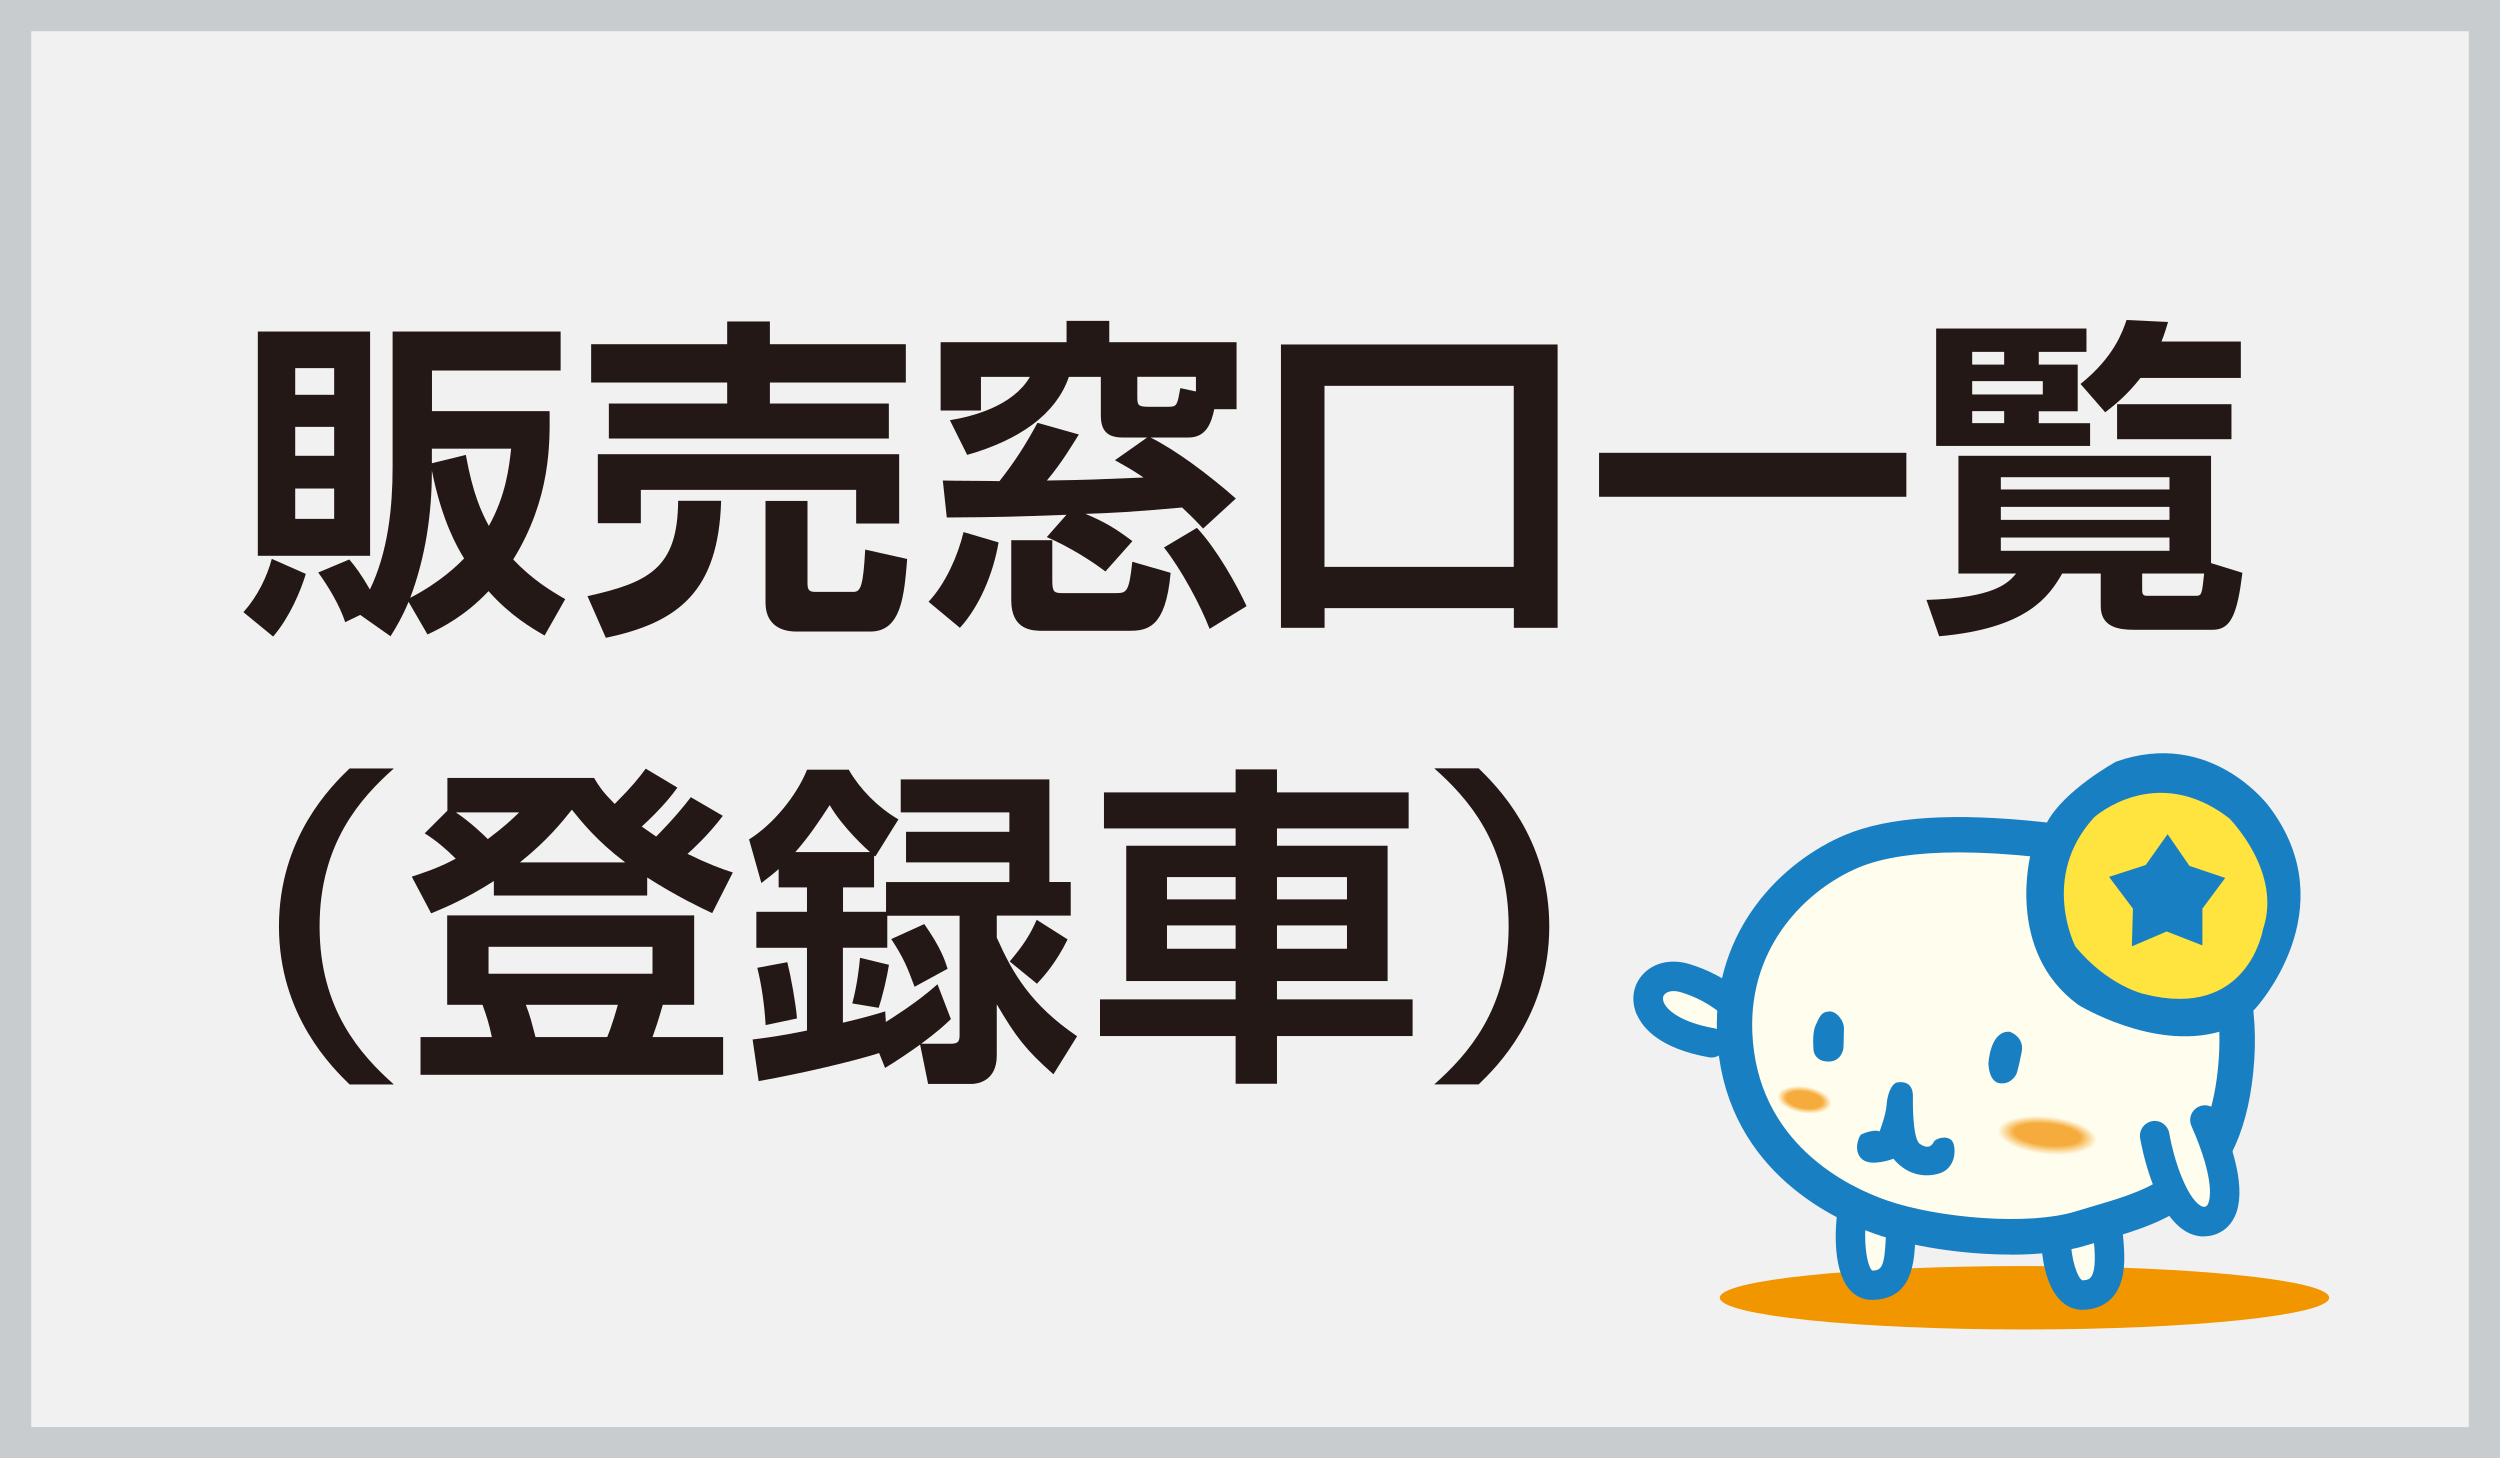
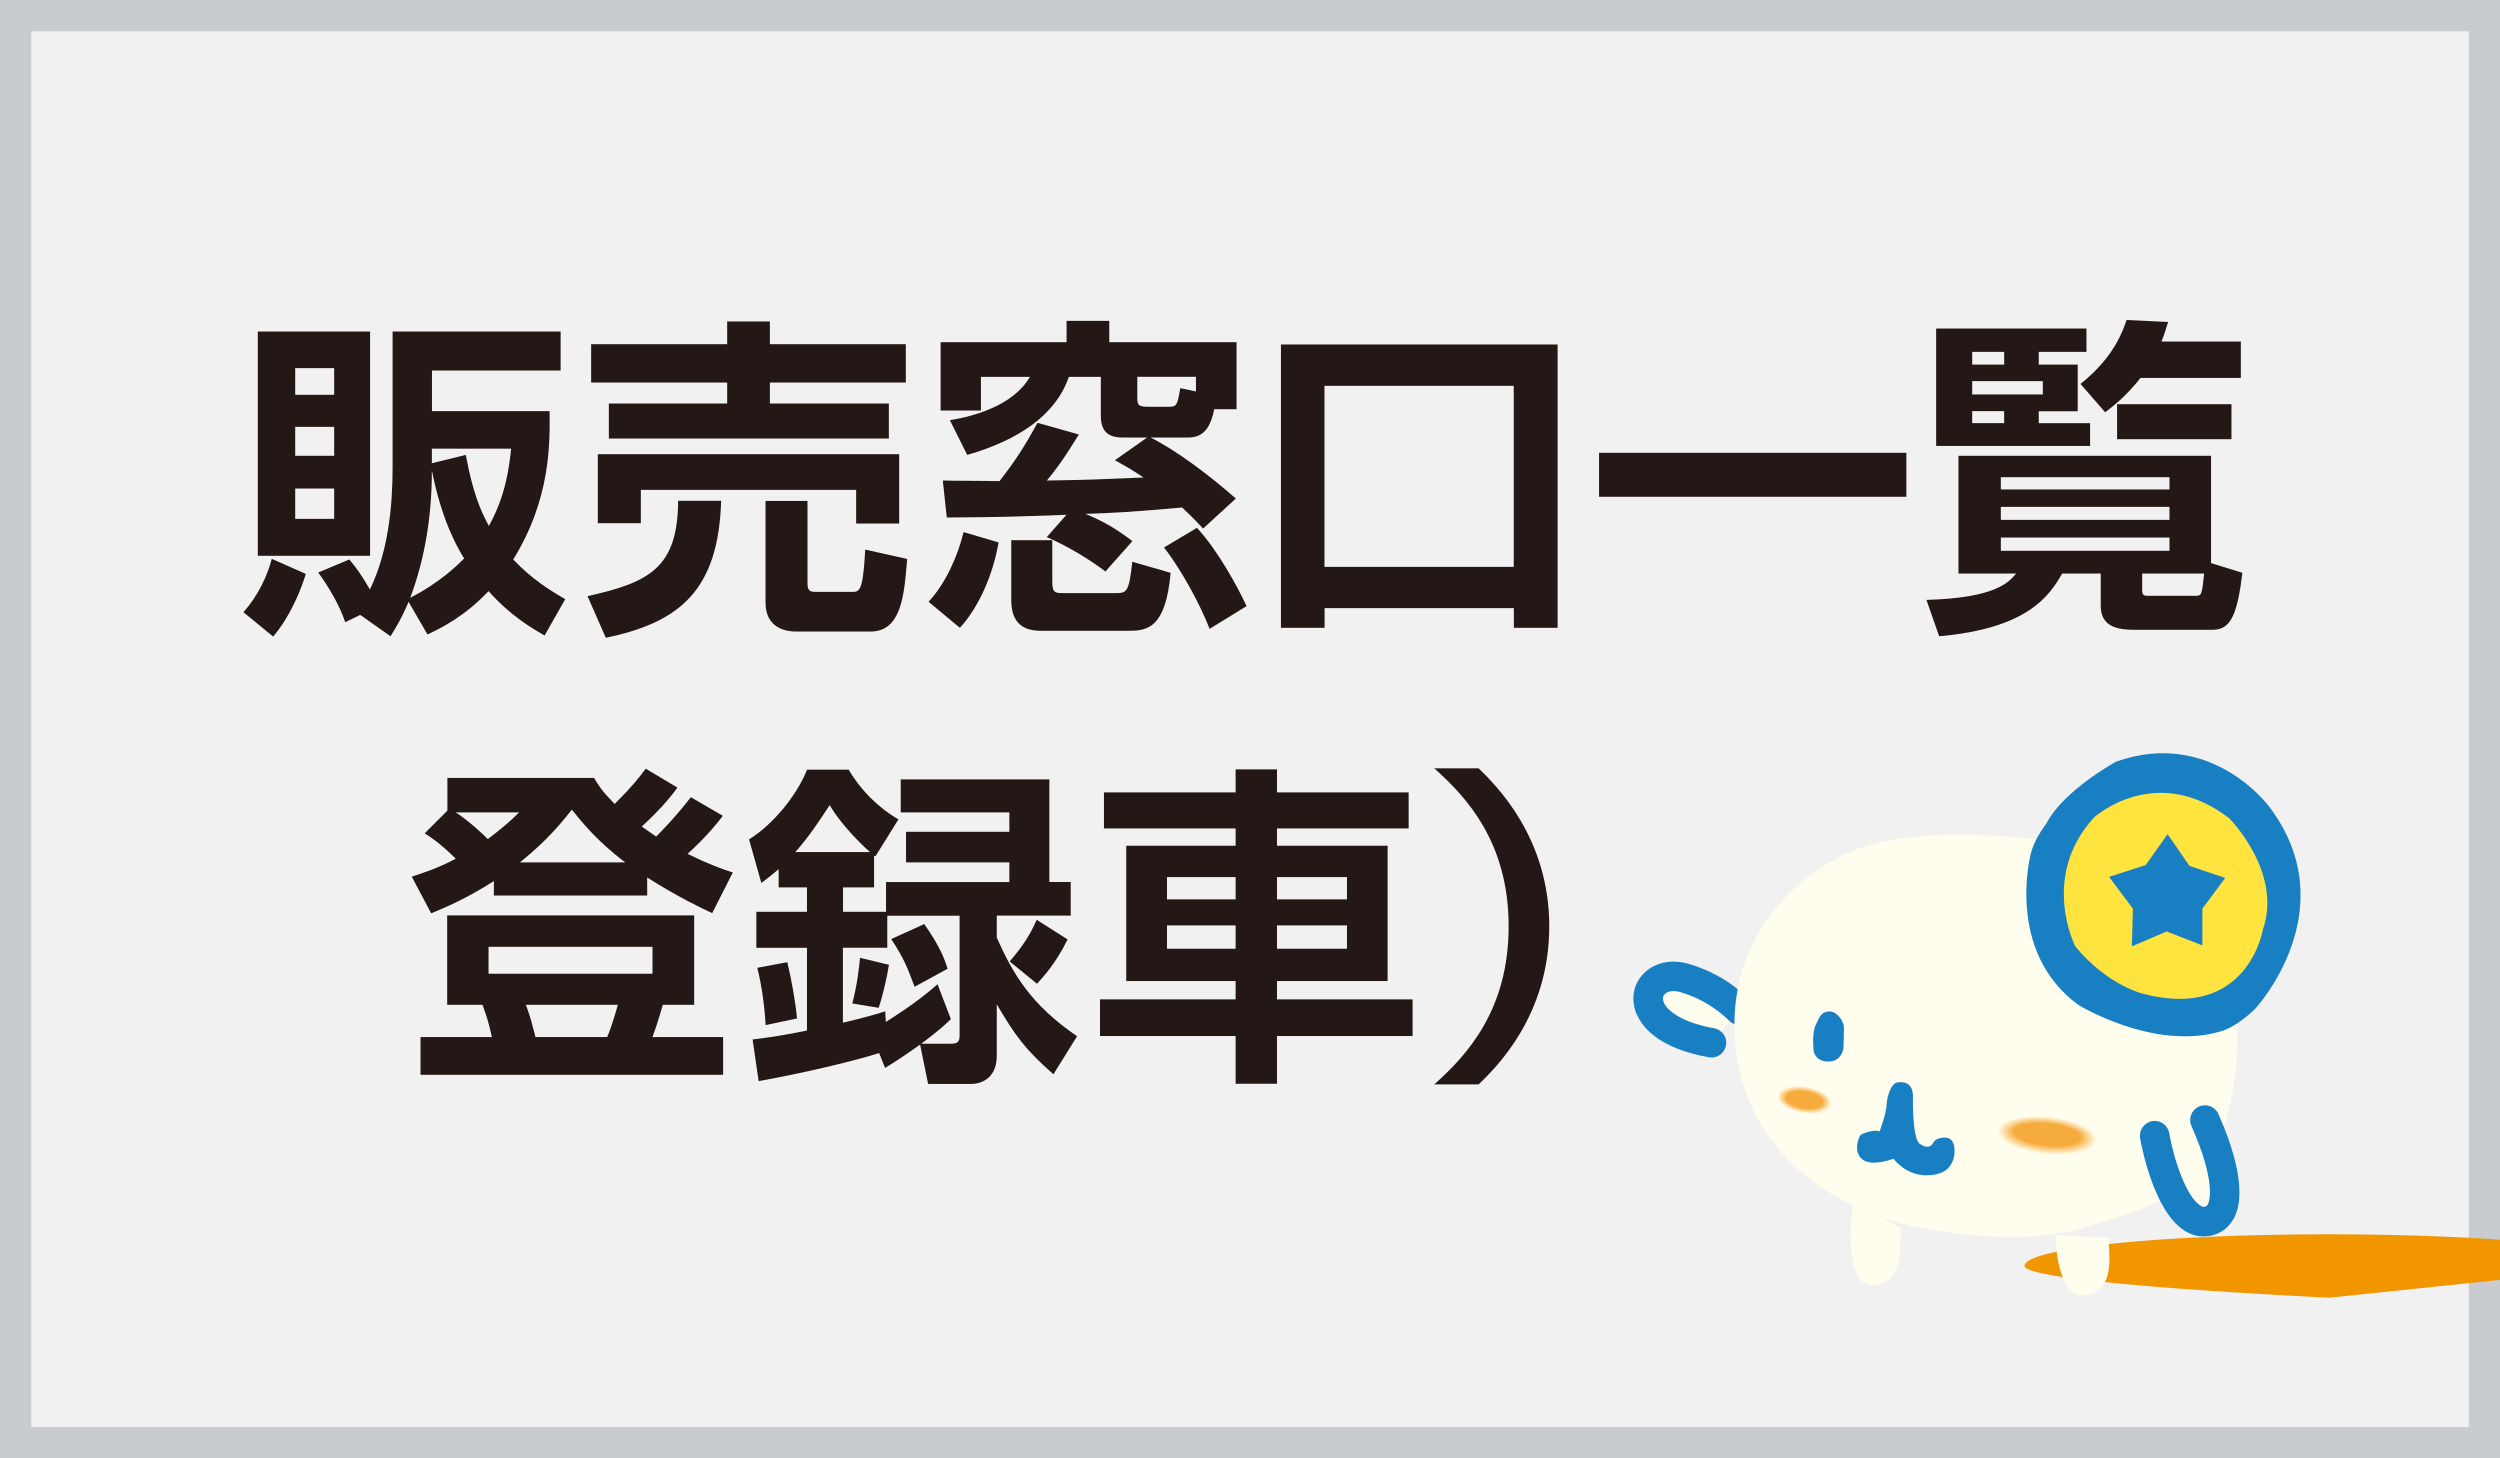
<svg xmlns="http://www.w3.org/2000/svg" id="b" viewBox="0 0 240 140">
  <rect x="0" y="0" width="240" height="140" fill="#333333" stroke="none" />
  <g id="c">
    <rect x="1.5" y="1.5" width="237" height="137" fill="#f1f1f1" />
    <path d="M237,3v134H3V3h234M240,0H0v140h240V0h0Z" fill="#c8ccce" />
    <path d="M29.36,55.09c-.48,1.6-1.54,4.16-3.14,6.02l-2.85-2.34c1.38-1.54,2.3-3.49,2.72-5.12l3.26,1.44ZM24.75,31.83h10.78v21.53h-10.78v-21.53ZM28.34,35.34v2.56h3.74v-2.56h-3.74ZM28.34,40.98v2.78h3.74v-2.78h-3.74ZM28.34,46.9v2.91h3.74v-2.91h-3.74ZM39.22,57.78c-.61,1.47-1.15,2.37-1.73,3.3l-2.91-2.05-1.44.7c-.54-1.63-1.57-3.36-2.59-4.77l2.98-1.25c.58.67,1.15,1.44,1.98,2.88,1.73-3.55,2.18-7.84,2.18-11.74v-13.02h16.13v3.74h-12.35v3.9h11.29c.03,3.04.13,8.38-3.49,14.24,1.79,1.89,3.49,2.94,4.99,3.81l-1.98,3.49c-1.28-.74-3.3-1.92-5.38-4.26-2.27,2.4-4.45,3.49-5.86,4.16l-1.82-3.14ZM44.56,53.62c-.67-1.09-2.14-3.62-3.1-8.45,0,4.16-.61,8.32-2.08,12.22,2.91-1.5,4.61-3.2,5.18-3.78ZM41.46,43.06v1.41l3.26-.8c.67,3.71,1.47,5.44,2.21,6.82,1.63-2.91,1.95-5.66,2.14-7.42h-7.62Z" fill="#231815" />
    <path d="M69.23,48.08c-.26,8.67-4.06,11.68-11.07,13.15l-1.76-4c5.89-1.31,8.67-2.69,8.7-9.15h4.13ZM56.75,33.04h13.06v-2.18h4.1v2.18h13.05v3.68h-13.05v2.02h11.42v3.36h-26.88v-3.36h11.36v-2.02h-13.06v-3.68ZM57.39,43.6h28.93v6.66h-4.13v-3.23h-20.67v3.2h-4.13v-6.62ZM87.09,53.65c-.29,3.62-.58,6.98-3.55,6.98h-7.07c-1.76,0-2.98-.86-2.98-2.78v-9.76h4.03v7.9c0,.64.16.83.74.83h3.68c.7,0,.93-.61,1.12-4.06l4.03.9Z" fill="#231815" />
    <path d="M95.86,52.08c-.51,3.01-1.86,6.18-3.71,8.19l-3.01-2.5c1.63-1.73,2.82-4.42,3.36-6.69l3.36.99ZM110.45,42c2.37,1.18,5.54,3.52,8.19,5.86l-3.14,2.88c-.48-.51-.83-.9-2.02-2.02-4.99.45-7.01.54-9.28.61,1.76.74,2.82,1.34,4.51,2.62l-2.59,2.91c-1.22-.93-3.39-2.34-5.63-3.3l1.89-2.14c-5.34.19-5.92.22-11.49.26l-.38-3.55c.77.03,4.58.03,5.44.06,1.5-1.92,2.43-3.36,3.65-5.6l3.97,1.12c-.61.96-1.6,2.66-3.07,4.42,4.1-.06,4.61-.1,9.28-.29-1.18-.8-1.89-1.18-2.75-1.66l3.1-2.18h-2.37c-1.44,0-2.08-.64-2.08-2.11v-3.71h-3.07c-1.25,3.65-4.83,6.08-9.76,7.49l-1.66-3.33c2.14-.35,6.05-1.34,7.68-4.16h-4.7v3.23h-3.87v-6.56h12.09v-2.05h4.1v2.05h12.22v6.43h-2.14c-.29,1.38-.8,2.72-2.46,2.72h-3.65ZM97.08,51.86h3.94v3.9c0,1.09.19,1.18,1.02,1.18h4.96c1.15,0,1.38,0,1.7-3.01l3.68,1.06c-.48,5.38-2.27,5.57-4.1,5.57h-8.13c-1.02,0-3.07-.03-3.07-2.94v-5.76ZM109.18,38.06c0,.83.06.99,1.09.99h1.92c.8,0,.83-.16,1.12-1.79l1.5.32v-1.41h-5.63v1.89ZM114.9,50.67c1.95,2.08,3.87,5.57,4.77,7.52l-3.55,2.18c-.83-2.18-2.72-5.73-4.38-7.81l3.17-1.89Z" fill="#231815" />
    <path d="M145.33,60.27v-1.89h-18.17v1.89h-4.19v-27.2h26.56v27.2h-4.19ZM127.15,37.04v17.38h18.17v-17.38h-18.17Z" fill="#231815" />
    <path d="M153.51,43.47h29.5v4.22h-29.5v-4.22Z" fill="#231815" />
    <path d="M201.68,55.06h-3.71c-1.25,2.18-3.36,5.28-11.81,6.02l-1.22-3.49c6.62-.19,7.87-1.66,8.61-2.53h-5.54v-11.3h24.25v10.3l3.01.93c-.51,4.19-1.18,5.47-2.88,5.47h-7.52c-1.5,0-3.2-.26-3.2-2.27v-3.14ZM185.87,31.54h14.43v2.24h-4.58v1.22h3.74v4.48h-3.74v1.15h4.93v2.18h-14.78v-11.26ZM189.33,33.78v1.22h3.07v-1.22h-3.07ZM189.33,36.59v1.28h6.78v-1.28h-6.78ZM189.33,39.47v1.15h3.07v-1.15h-3.07ZM192.08,45.81v1.18h16.19v-1.18h-16.19ZM192.08,48.66v1.25h16.19v-1.25h-16.19ZM192.08,51.6v1.28h16.19v-1.28h-16.19ZM208.14,30.9c-.22.7-.35,1.18-.64,1.89h7.62v3.49h-9.63c-1.31,1.66-2.43,2.56-3.39,3.3l-2.37-2.72c3.23-2.59,4.03-5.02,4.42-6.14l4,.19ZM214.22,38.8v3.36h-10.98v-3.36h10.98ZM205.65,56.69c0,.48.22.51.54.51h4.58c.61,0,.61-.13.83-2.14h-5.95v1.63Z" fill="#231815" />
-     <path d="M37.81,73.77c-3.17,2.82-7.13,7.17-7.13,15.17s3.97,12.35,7.13,15.17h-4.25c-1.63-1.6-6.78-6.59-6.78-15.17s5.09-13.54,6.78-15.17h4.25Z" fill="#231815" />
    <path d="M47.41,84.58c-2.66,1.7-4.58,2.5-6.02,3.1l-1.86-3.52c1.12-.38,2.5-.8,4.22-1.73-.9-.9-1.86-1.73-2.98-2.43l2.18-2.18v-3.14h14.08c.48.8.77,1.28,1.98,2.5,1.76-1.76,2.34-2.53,2.98-3.39l3.04,1.82c-.51.7-1.41,1.89-3.42,3.74.54.38,1.18.83,1.38.96.35-.35,1.86-1.86,3.33-3.78l3.07,1.79c-1.34,1.79-2.94,3.26-3.39,3.65,1.95.96,3.26,1.44,4.35,1.79l-1.98,3.9c-1.09-.51-3.33-1.57-6.24-3.42v1.73h-14.72v-1.41ZM66.64,87.88v8.58h-3.01c-.48,1.66-.67,2.21-.99,3.1h6.78v3.62h-29.05v-3.62h6.85c-.29-1.34-.48-1.95-.9-3.1h-3.39v-8.58h23.71ZM43.76,77.99c1.31.86,2.62,2.11,3.07,2.56,1.57-1.18,2.18-1.76,3.01-2.56h-6.08ZM46.9,90.89v2.59h15.74v-2.59h-15.74ZM60.02,82.79c-2.72-2.05-4.22-3.94-5.12-5.06-.93,1.15-2.27,2.88-4.99,5.06h10.11ZM50.48,96.46c.45,1.18.54,1.63.93,3.1h6.88c.48-1.15.93-2.75,1.02-3.1h-8.83Z" fill="#231815" />
    <path d="M84.38,101.1c-2.43.77-7.13,1.89-11.55,2.69l-.58-4c1.28-.16,2.62-.32,5.22-.86v-7.94h-4.86v-3.46h4.86v-2.34h-2.72v-1.76c-.54.48-.96.8-1.66,1.34l-1.18-4.19c2.24-1.38,4.54-4.13,5.57-6.69h4c1.06,1.86,2.82,3.65,4.77,4.77l-2.21,3.55-.13-.06v3.04h-2.98v2.34h4.13v-2.85h11.84v-1.89h-9.92v-2.94h9.92v-1.86h-10.43v-3.17h14.27v9.85h2.05v3.23h-7.1v2.11c1.54,3.46,3.26,6.43,7.71,9.47l-2.27,3.65c-2.69-2.37-3.62-3.62-5.44-6.72v4.93c0,2.43-1.82,2.72-2.43,2.72h-4.16l-.77-3.78c-1.31.93-2.21,1.54-3.36,2.24l-.58-1.44ZM75.58,92.36c.35,1.38.83,4.06.93,5.41l-3.01.64c-.1-1.82-.38-3.84-.8-5.5l2.88-.54ZM83.52,81.8c-.19-.16-2.56-2.27-3.87-4.51-1.06,1.63-2.08,3.14-3.3,4.51h7.17ZM91.29,97.83c-.64.61-1.22,1.15-2.85,2.37h2.78c.67,0,.9-.13.9-.8v-11.49h-6.94v3.07h-4.26v7.2c1.79-.42,2.94-.74,4.06-1.09l.06,1.02c.54-.35,2.94-1.82,4.96-3.62l1.28,3.33ZM85.34,92.62c-.16,1.06-.61,3.04-.99,4.13l-2.53-.42c.48-1.82.67-3.55.74-4.38l2.78.67ZM88.73,88.71c1.57,2.24,1.98,3.46,2.24,4.29l-3.17,1.73c-.7-1.89-1.06-2.78-2.24-4.58l3.17-1.44ZM102.49,90.18c-1.09,2.24-2.34,3.62-2.94,4.26l-2.62-2.14c1.31-1.54,1.98-2.59,2.59-4l2.98,1.89Z" fill="#231815" />
    <path d="M118.62,104.04v-4.58h-13.02v-3.52h13.02v-1.76h-10.5v-12.99h10.5v-1.66h-12.64v-3.46h12.64v-2.21h3.97v2.21h12.64v3.46h-12.64v1.66h10.62v12.99h-10.62v1.76h13.02v3.52h-13.02v4.58h-3.97ZM112.03,84.2v2.14h6.59v-2.14h-6.59ZM112.03,88.84v2.24h6.59v-2.24h-6.59ZM122.59,84.2v2.14h6.72v-2.14h-6.72ZM122.59,88.84v2.24h6.72v-2.24h-6.72Z" fill="#231815" />
    <path d="M137.69,104.1c3.17-2.82,7.14-7.17,7.14-15.17s-3.97-12.35-7.14-15.17h4.26c1.63,1.6,6.78,6.59,6.78,15.17s-5.09,13.54-6.78,15.17h-4.26Z" fill="#231815" />
-     <path d="M223.6,124.58c0,1.68-13.1,3.05-29.25,3.05s-29.25-1.36-29.25-3.05,13.1-3.04,29.25-3.04,29.25,1.36,29.25,3.04" fill="#f29600" fill-rule="evenodd" />
+     <path d="M223.6,124.58s-29.25-1.36-29.25-3.05,13.1-3.04,29.25-3.04,29.25,1.36,29.25,3.04" fill="#f29600" fill-rule="evenodd" />
    <path d="M177.95,115.6c-.62,3.08-.37,7.77,1.71,7.77,2.99,0,2.68-3.04,2.84-5.53" fill="#fffded" fill-rule="evenodd" />
-     <path d="M179.66,124.79c-.83,0-1.59-.38-2.16-1.06-1.67-2.04-1.35-6.39-.95-8.41.15-.77.9-1.26,1.67-1.11.77.15,1.27.9,1.11,1.67-.6,2.99-.09,5.75.41,6.1.86-.03,1.18-.27,1.3-3.22.01-.34.03-.68.05-1.01.05-.78.73-1.36,1.51-1.32.78.05,1.37.73,1.32,1.51-.02.31-.03.62-.05.94-.09,2.21-.24,5.91-4.21,5.91Z" fill="#187fc3" />
    <path d="M197.36,118.59c-.02,2.76.85,5.74,2.5,5.74,2.99,0,2.74-3.24,2.53-5.53" fill="#fffded" fill-rule="evenodd" />
-     <path d="M199.87,125.74c-.77,0-1.49-.32-2.08-.91-1.38-1.39-1.85-4.14-1.84-6.25,0-.78.64-1.41,1.42-1.41h.01c.78,0,1.41.65,1.41,1.43-.02,2.48.73,4.15,1.11,4.31.56,0,.73-.19.79-.26.59-.65.4-2.65.3-3.73-.07-.78.5-1.47,1.28-1.54.79-.07,1.47.5,1.54,1.28.16,1.72.4,4.33-1.03,5.9-.49.54-1.39,1.18-2.91,1.18Z" fill="#187fc3" />
    <path d="M167,96.98c-1.9-1.83-3.75-2.62-5.2-3.07-4.15-1.29-6.22,4.66,2.5,6.2" fill="#fffded" fill-rule="evenodd" />
    <path d="M157.15,97.45c-.07-.16-.13-.31-.17-.45-.41-1.3-.1-2.63.83-3.56,1.07-1.08,2.72-1.4,4.41-.88,1.41.44,3.55,1.27,5.76,3.41.56.54.58,1.44.03,2-.54.56-1.44.58-2,.03-1.78-1.72-3.49-2.39-4.63-2.74-.78-.24-1.32-.07-1.56.17-.18.18-.23.42-.13.71.26.82,1.7,2.01,4.86,2.57.77.14,1.29.87,1.15,1.64-.14.77-.87,1.29-1.64,1.15-4.64-.82-6.31-2.74-6.9-4.06Z" fill="#187fc3" />
    <path d="M195.96,80.6c-4.66-.5-12.89-1.11-18.21,1.13s-11.59,8.08-11.23,17.41c.42,10.64,8.38,15.73,14.05,17.71,4.99,1.74,14.15,2.67,19.29,1.05,6.24-1.97,13.97-2.93,14.85-16.27.91-13.88-8.61-19.87-18.76-21.03Z" fill="#fffded" fill-rule="evenodd" />
-     <path d="M193.03,120.44c-4.6,0-9.6-.79-13.01-1.98-4.4-1.54-14.69-6.49-15.19-19.25-.39-10.07,6.36-16.55,12.26-19.04,4.19-1.77,10.42-2.18,19.05-1.25h.01c13.53,1.55,21.1,10.09,20.26,22.84-.88,13.3-8.33,15.5-14.33,17.26-.58.17-1.15.34-1.71.51-2.03.64-4.62.92-7.35.92ZM188.07,81.83c-4.12,0-7.35.49-9.66,1.46-4.9,2.07-10.51,7.44-10.19,15.78.42,10.68,9.17,14.87,12.92,16.17,4.81,1.68,13.63,2.48,18.21,1.03.58-.18,1.17-.36,1.77-.53,5.75-1.69,11.17-3.29,11.89-14.22,1.02-15.45-11.72-18.59-17.25-19.23-2.83-.3-5.4-.46-7.7-.46Z" fill="#187fc3" />
    <path d="M206.85,109.03c.5,2.91,2.33,8.98,5.25,8.18,1.93-.53,2.15-3.85-.43-9.67" fill="#fffded" fill-rule="evenodd" />
    <path d="M211.57,118.7c-.65,0-1.28-.19-1.87-.57-2.97-1.89-4.12-8.15-4.25-8.86-.13-.77.39-1.5,1.16-1.64.77-.14,1.5.38,1.64,1.16.48,2.79,1.72,6.15,2.97,6.94.25.16.39.14.5.1.06-.02.15-.04.25-.25.15-.31.77-2.15-1.59-7.48-.32-.72,0-1.55.72-1.87.72-.32,1.55,0,1.87.72,1.37,3.1,2.76,7.33,1.56,9.85-.43.9-1.14,1.51-2.06,1.77-.3.08-.6.12-.9.12Z" fill="#187fc3" />
-     <path d="M190.89,102.1s.14-3.19,2.05-3.05c0,0,1.43.47,1.14,1.95-.29,1.48-.48,2.05-.48,2.05,0,0-.43,1.05-1.57.95-1.14-.1-1.14-1.91-1.14-1.91" fill="#187fc3" fill-rule="evenodd" />
    <path d="M183.64,105.24s-.1,4.05.67,4.58c.76.52,1.14.19,1.33-.19.19-.38,1.33-.67,1.76-.1.43.57.43,2.67-1.29,3.14-1.71.48-3.29-.14-4.34-1.43,0,0-2.1.81-3,.05-.91-.76-.33-2.24-.09-2.38.24-.14,1.33-.52,1.76-.29,0,0,.62-1.62.67-2.52.05-.91.43-2.1,1.05-2.19.62-.1,1.48.05,1.48,1.33" fill="#187fc3" fill-rule="evenodd" />
    <path d="M174.11,100.91s-.19-1.67.19-2.48c.38-.81.52-1.29,1.29-1.33.76-.05,1.43.95,1.43,1.57s-.05,1.95-.05,1.95c0,0-.14,1.29-1.43,1.29s-1.43-1-1.43-1" fill="#187fc3" fill-rule="evenodd" />
    <path d="M201.35,109.49c-.1,1.01-2.34,1.61-5,1.34-2.66-.27-4.73-1.31-4.62-2.32.1-1.01,2.34-1.61,5-1.34,2.66.27,4.73,1.31,4.62,2.32" fill="#fffded" />
    <path d="M201.27,109.48c-.1.99-2.3,1.58-4.92,1.31-2.61-.27-4.65-1.29-4.55-2.28.1-.99,2.3-1.58,4.92-1.31,2.61.27,4.65,1.29,4.55,2.28" fill="#fffbe6" />
    <path d="M201.2,109.47c-.1.97-2.27,1.55-4.84,1.28-2.57-.26-4.58-1.26-4.48-2.23.1-.97,2.27-1.55,4.84-1.28,2.57.26,4.58,1.26,4.48,2.23" fill="#fff7de" />
    <path d="M201.12,109.46c-.1.95-2.23,1.51-4.76,1.25-2.53-.26-4.5-1.24-4.4-2.19.1-.95,2.23-1.51,4.76-1.25,2.53.26,4.5,1.24,4.41,2.19" fill="#fff3d5" />
    <path d="M201.04,109.45c-.1.93-2.19,1.48-4.68,1.23-2.49-.25-4.43-1.21-4.33-2.14.1-.93,2.19-1.48,4.68-1.23,2.49.25,4.43,1.21,4.33,2.14" fill="#ffefcd" />
    <path d="M200.97,109.44c-.09.91-2.15,1.45-4.6,1.2-2.45-.25-4.35-1.19-4.26-2.1.09-.91,2.15-1.45,4.6-1.2,2.45.25,4.35,1.19,4.26,2.1" fill="#fdebc5" />
    <path d="M200.89,109.42c-.09.89-2.11,1.41-4.52,1.17-2.4-.24-4.28-1.16-4.19-2.05.09-.89,2.11-1.41,4.52-1.17,2.4.24,4.28,1.17,4.19,2.05" fill="#fde7bd" />
    <path d="M200.82,109.41c-.09.87-2.07,1.38-4.44,1.14-2.36-.24-4.2-1.14-4.11-2.01.09-.87,2.07-1.38,4.44-1.14,2.36.24,4.2,1.14,4.11,2.01" fill="#fce3b4" />
    <path d="M200.74,109.4c-.09.85-2.04,1.34-4.36,1.11-2.32-.24-4.13-1.12-4.04-1.96.09-.85,2.04-1.34,4.36-1.11,2.32.24,4.13,1.12,4.04,1.96" fill="#fce0ac" />
    <path d="M200.66,109.39c-.08.83-2,1.31-4.28,1.08-2.28-.23-4.05-1.09-3.97-1.92.09-.83,2-1.31,4.28-1.08,2.28.23,4.05,1.09,3.97,1.92" fill="#fbdca3" />
    <path d="M200.59,109.38c-.08.81-1.96,1.28-4.2,1.05-2.24-.23-3.98-1.07-3.9-1.87.08-.81,1.96-1.28,4.2-1.05,2.23.23,3.98,1.07,3.9,1.88" fill="#fbd89b" />
    <path d="M200.51,109.36c-.08.79-1.92,1.24-4.12,1.02-2.19-.22-3.9-1.04-3.82-1.83.08-.79,1.92-1.24,4.11-1.02,2.19.22,3.9,1.04,3.83,1.83" fill="#fbd492" />
    <path d="M200.44,109.35c-.08.77-1.89,1.21-4.04.99-2.15-.22-3.83-1.02-3.75-1.79.08-.77,1.89-1.21,4.04-.99,2.15.22,3.83,1.02,3.75,1.78" fill="#fad089" />
    <path d="M200.36,109.34c-.08.75-1.85,1.18-3.96.96-2.11-.21-3.76-.99-3.68-1.74.08-.75,1.85-1.18,3.96-.96,2.11.21,3.76.99,3.68,1.74" fill="#facc81" />
    <path d="M200.28,109.33c-.07.73-1.81,1.14-3.88.93-2.07-.21-3.68-.97-3.61-1.69.08-.73,1.81-1.14,3.88-.93,2.07.21,3.68.97,3.61,1.69" fill="#f9c879" />
    <path d="M200.21,109.32c-.07.71-1.77,1.11-3.8.9-2.02-.21-3.61-.95-3.53-1.65.07-.71,1.77-1.11,3.79-.9,2.02.21,3.61.95,3.53,1.65" fill="#f8c470" />
    <path d="M200.13,109.31c-.07.68-1.73,1.08-3.72.87-1.98-.2-3.53-.92-3.46-1.61.07-.68,1.73-1.07,3.71-.87,1.98.2,3.53.92,3.46,1.6" fill="#f8c067" />
    <path d="M200.06,109.29c-.07.66-1.7,1.04-3.63.84-1.94-.2-3.46-.9-3.39-1.56.07-.66,1.7-1.04,3.64-.84s3.46.9,3.39,1.56" fill="#f8bc5f" />
    <path d="M199.98,109.28c-.07.64-1.66,1.01-3.56.81-1.9-.19-3.38-.87-3.32-1.52.07-.64,1.66-1.01,3.55-.81,1.9.19,3.38.87,3.32,1.51" fill="#f7b856" />
    <path d="M199.91,109.27c-.06.62-1.62.97-3.48.78-1.85-.19-3.31-.85-3.24-1.47.06-.62,1.62-.97,3.47-.78,1.85.19,3.31.85,3.24,1.47" fill="#f7b44e" />
    <path d="M199.83,109.26c-.06.6-1.58.94-3.39.76-1.81-.18-3.23-.82-3.17-1.42.06-.6,1.58-.94,3.39-.75,1.81.18,3.23.82,3.17,1.42" fill="#f6b044" />
    <path d="M199.75,109.25c-.06.58-1.54.91-3.31.73-1.77-.18-3.16-.8-3.1-1.38.06-.58,1.54-.91,3.31-.73,1.77.18,3.16.8,3.1,1.38" fill="#f5ac3c" />
    <path d="M170.6,105.17c.11-.71,1.37-1.1,2.82-.88,1.45.23,2.53.98,2.42,1.7-.11.71-1.38,1.11-2.82.88-1.45-.23-2.53-.98-2.42-1.7" fill="#fffded" />
    <path d="M170.64,105.18c.11-.7,1.35-1.08,2.78-.86,1.43.22,2.49.97,2.39,1.67-.11.7-1.35,1.09-2.78.86-1.43-.22-2.49-.97-2.39-1.67" fill="#fffbe6" />
    <path d="M170.68,105.18c.11-.68,1.33-1.06,2.73-.85,1.4.22,2.46.95,2.35,1.64-.11.68-1.33,1.07-2.73.85-1.4-.22-2.46-.95-2.35-1.64" fill="#fff7de" />
    <path d="M170.72,105.19c.1-.67,1.31-1.04,2.69-.83,1.38.21,2.41.93,2.31,1.61-.1.67-1.31,1.04-2.69.83-1.38-.21-2.42-.93-2.31-1.61" fill="#fff3d5" />
    <path d="M170.77,105.2c.1-.66,1.28-1.02,2.64-.81,1.36.21,2.38.92,2.27,1.58-.1.66-1.29,1.02-2.64.81-1.36-.21-2.38-.92-2.27-1.58" fill="#ffefcd" />
    <path d="M170.81,105.21c.1-.65,1.26-1,2.6-.8,1.33.21,2.33.9,2.23,1.55-.1.65-1.26,1-2.6.8-1.33-.21-2.33-.9-2.23-1.55" fill="#fdebc5" />
    <path d="M170.85,105.21c.1-.63,1.24-.98,2.55-.78,1.31.2,2.3.88,2.2,1.52-.1.63-1.24.98-2.55.78-1.31-.2-2.3-.88-2.2-1.52" fill="#fde7bd" />
    <path d="M170.89,105.22c.1-.62,1.22-.96,2.51-.76,1.29.2,2.26.87,2.16,1.49-.1.62-1.22.96-2.51.76-1.29-.2-2.25-.87-2.16-1.49" fill="#fce3b4" />
    <path d="M170.93,105.23c.09-.61,1.2-.94,2.46-.74,1.27.2,2.21.85,2.12,1.46-.09.61-1.2.94-2.46.75-1.27-.2-2.21-.85-2.12-1.46" fill="#fce0ac" />
    <path d="M170.97,105.23c.09-.59,1.17-.92,2.42-.73,1.24.19,2.17.83,2.08,1.43-.09.6-1.17.92-2.42.73-1.24-.19-2.17-.83-2.08-1.43" fill="#fbdca3" />
    <path d="M171.02,105.24c.09-.58,1.15-.9,2.37-.71,1.22.19,2.13.82,2.04,1.4-.09.58-1.15.9-2.37.71-1.22-.19-2.13-.81-2.04-1.4" fill="#fbd89b" />
    <path d="M171.06,105.25c.09-.57,1.13-.88,2.32-.69,1.2.19,2.1.8,2.01,1.37-.09.57-1.13.88-2.33.7-1.2-.19-2.09-.8-2.01-1.37" fill="#fbd492" />
    <path d="M171.1,105.25c.09-.55,1.11-.86,2.28-.68,1.17.18,2.05.78,1.97,1.34-.09.56-1.11.86-2.28.68-1.17-.18-2.05-.78-1.97-1.34" fill="#fad089" />
    <path d="M171.14,105.26c.08-.54,1.08-.84,2.23-.66,1.15.18,2.01.76,1.93,1.31s-1.09.84-2.23.66c-1.15-.18-2.01-.76-1.93-1.31" fill="#facc81" />
    <path d="M171.18,105.27c.08-.53,1.06-.82,2.19-.64,1.13.17,1.97.75,1.89,1.28-.08.53-1.06.82-2.19.64-1.13-.17-1.97-.75-1.89-1.28" fill="#f9c879" />
    <path d="M171.22,105.28c.08-.52,1.04-.8,2.14-.63,1.1.17,1.93.73,1.85,1.25-.08.52-1.04.8-2.15.63-1.1-.17-1.93-.73-1.85-1.25" fill="#f8c470" />
    <path d="M171.26,105.28c.08-.5,1.02-.78,2.1-.61,1.08.17,1.89.71,1.82,1.22s-1.02.78-2.1.61c-1.08-.17-1.89-.71-1.82-1.22" fill="#f8c067" />
    <path d="M171.31,105.29c.08-.49.99-.76,2.05-.59,1.06.16,1.85.7,1.78,1.19-.08.49-1,.76-2.05.59-1.06-.16-1.85-.7-1.78-1.19" fill="#f8bc5f" />
    <path d="M171.35,105.3c.07-.48.97-.74,2.01-.58,1.03.16,1.81.68,1.74,1.16-.08.48-.97.74-2.01.58-1.04-.16-1.81-.68-1.74-1.16" fill="#f7b856" />
    <path d="M171.39,105.3c.07-.46.95-.72,1.96-.56,1.01.16,1.77.66,1.7,1.13-.07.47-.95.72-1.96.56-1.01-.16-1.77-.66-1.7-1.13" fill="#f7b44e" />
    <path d="M171.43,105.31c.07-.45.93-.69,1.92-.54.99.15,1.73.65,1.66,1.1-.07.45-.93.7-1.92.54-.99-.15-1.73-.65-1.66-1.1" fill="#f6b044" />
    <path d="M171.47,105.32c.07-.44.91-.67,1.87-.52.97.15,1.69.63,1.63,1.07-.07.44-.91.68-1.87.53s-1.69-.63-1.63-1.07" fill="#f5ac3c" />
    <path d="M213.05,99.05c-6.39,1.81-13.53-2.58-13.53-2.58-7.05-5.15-4.57-14.49-4.57-14.49.31-1.27,1.07-2.31,1.52-2.95,1.62-3.15,6.67-5.91,6.67-5.91,9.15-3.24,14.68,4.29,14.68,4.29,7.53,9.91-1.33,19.44-1.33,19.44-.98.95-2.31,1.94-3.43,2.19Z" fill="#187fc3" fill-rule="evenodd" />
    <path d="M199.23,90.85s-3.43-6.67,1.81-12.39c0,0,5.91-5.34,12.96.09,0,0,5.15,5.15,3.24,10.68,0,0-1.43,8.77-11.44,6.19,0,0-3.43-.76-6.58-4.57" fill="#ffe33f" fill-rule="evenodd" />
    <polygon points="204.66 90.85 208 89.42 211.43 90.76 211.43 87.23 213.62 84.28 210.19 83.13 208.09 80.08 205.99 83.04 202.47 84.18 204.76 87.23 204.66 90.85" fill="#187fc3" fill-rule="evenodd" />
  </g>
</svg>